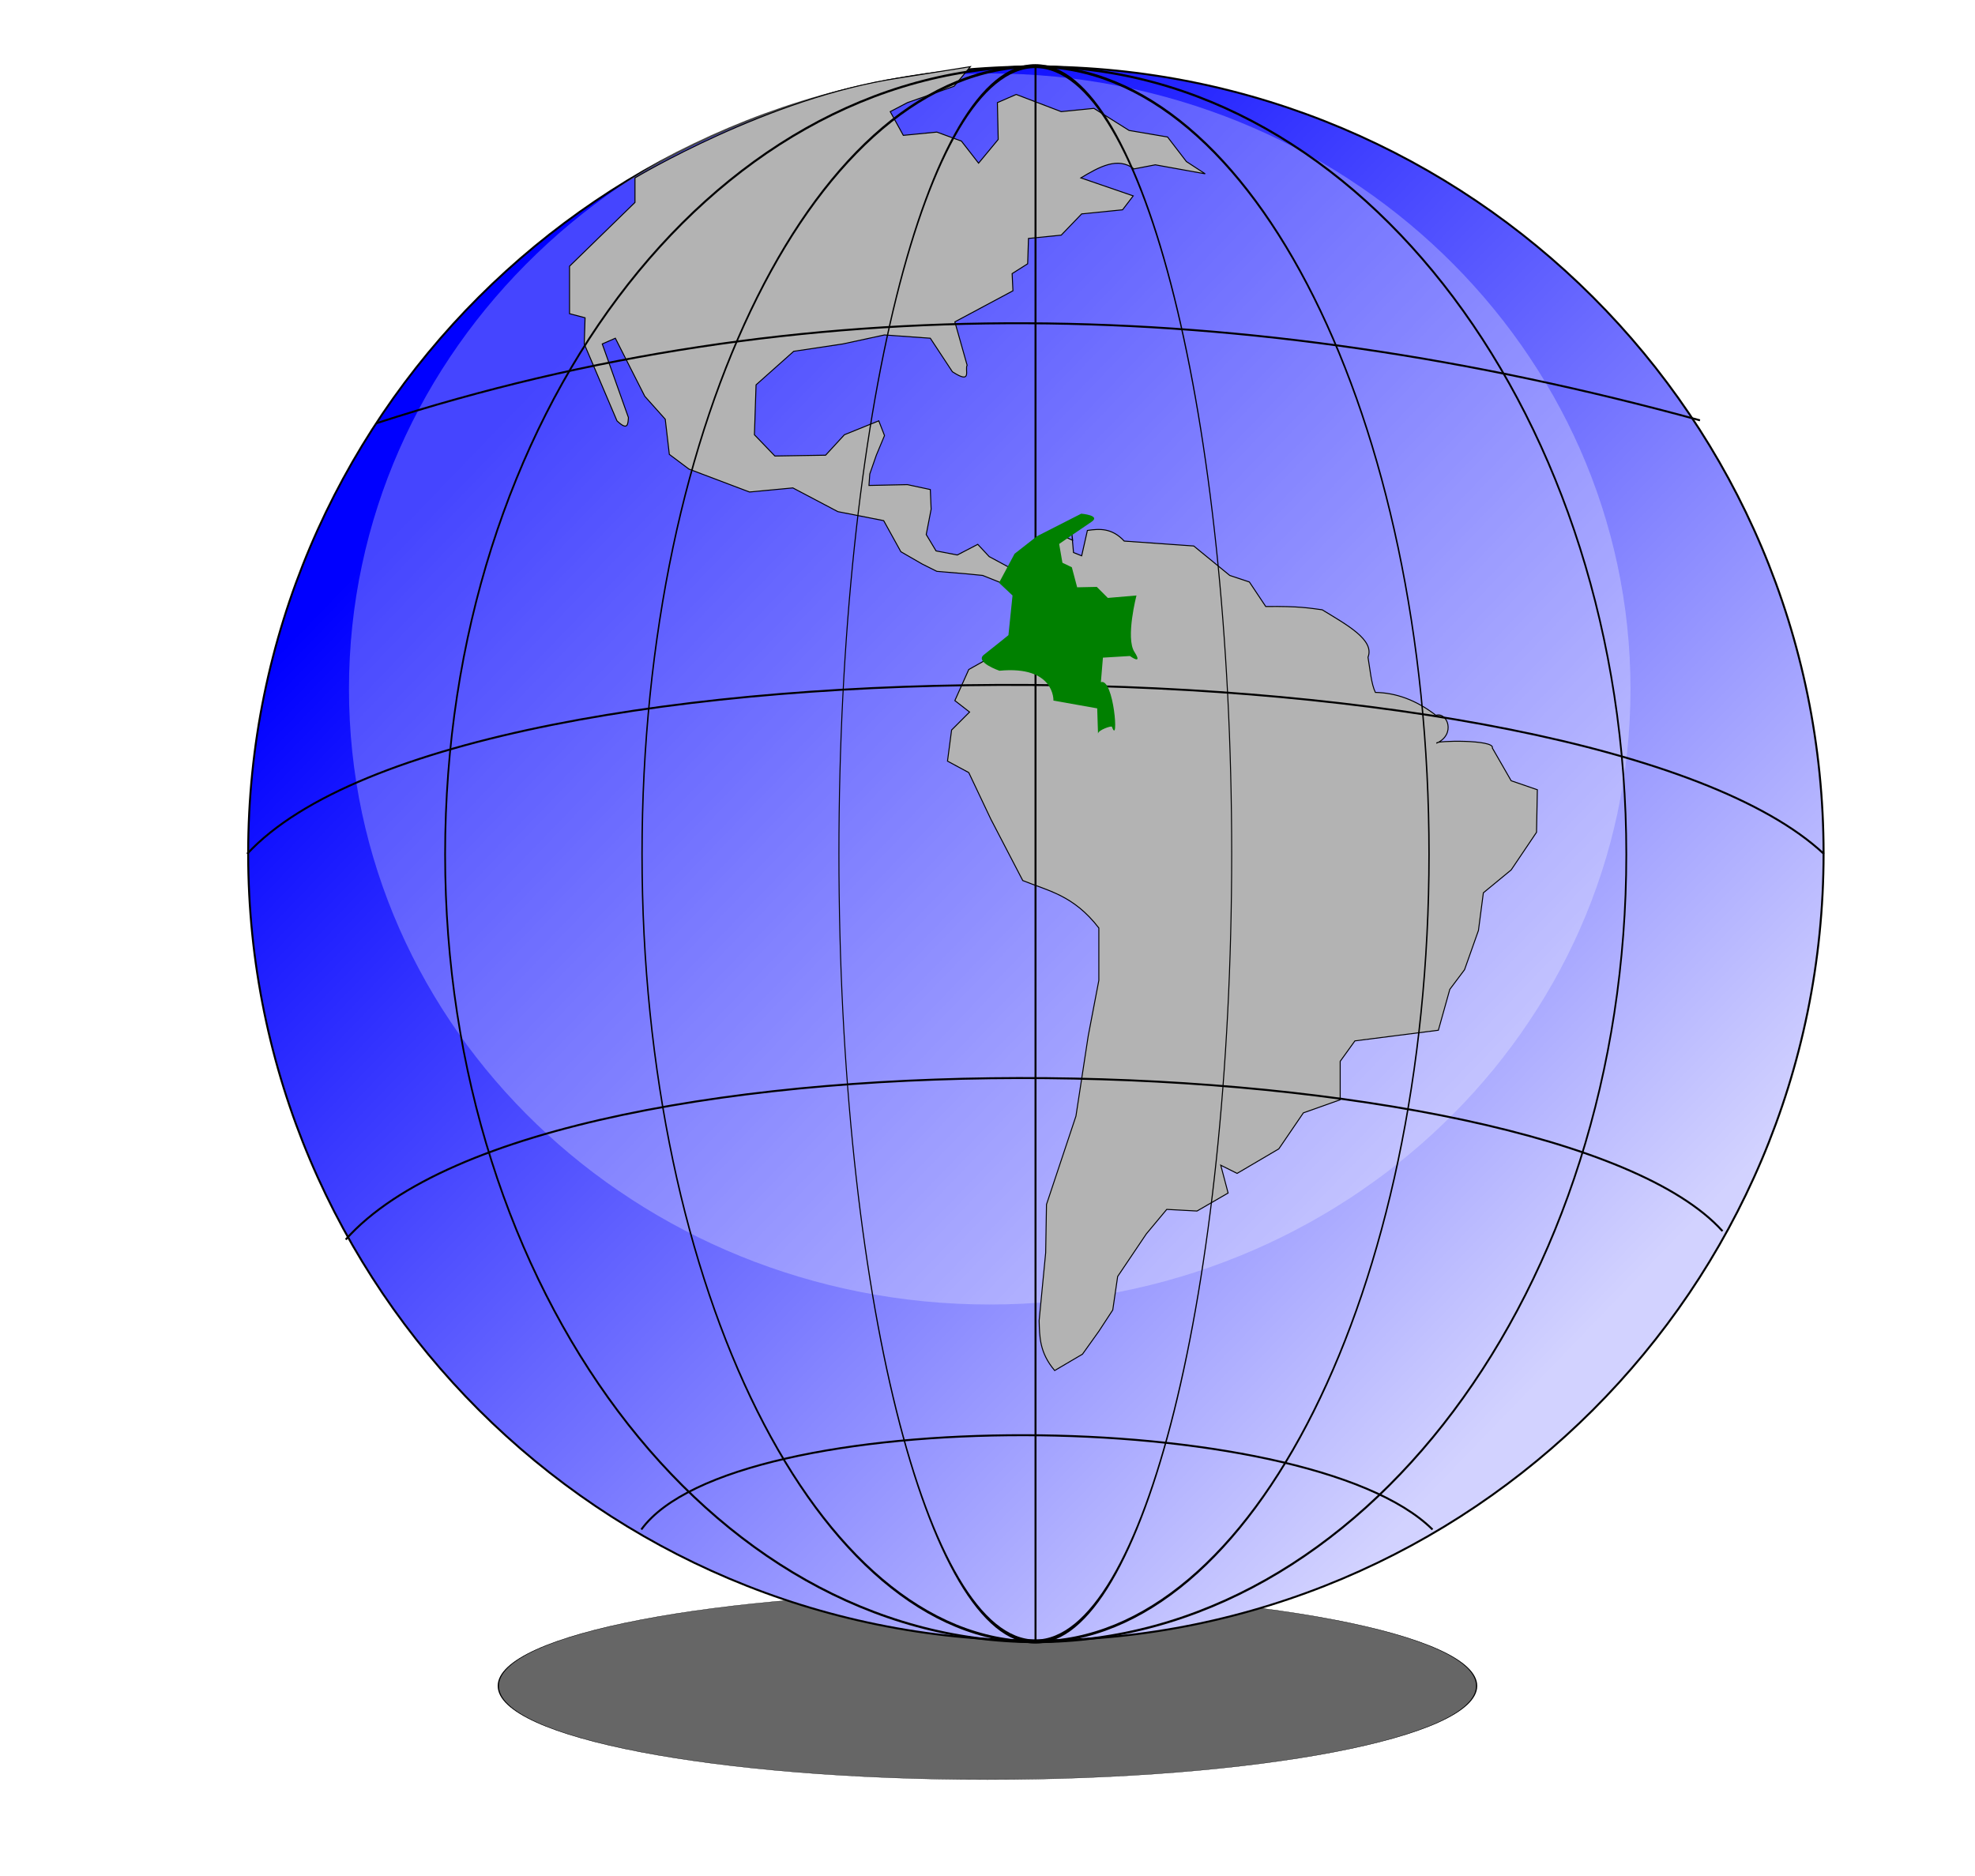
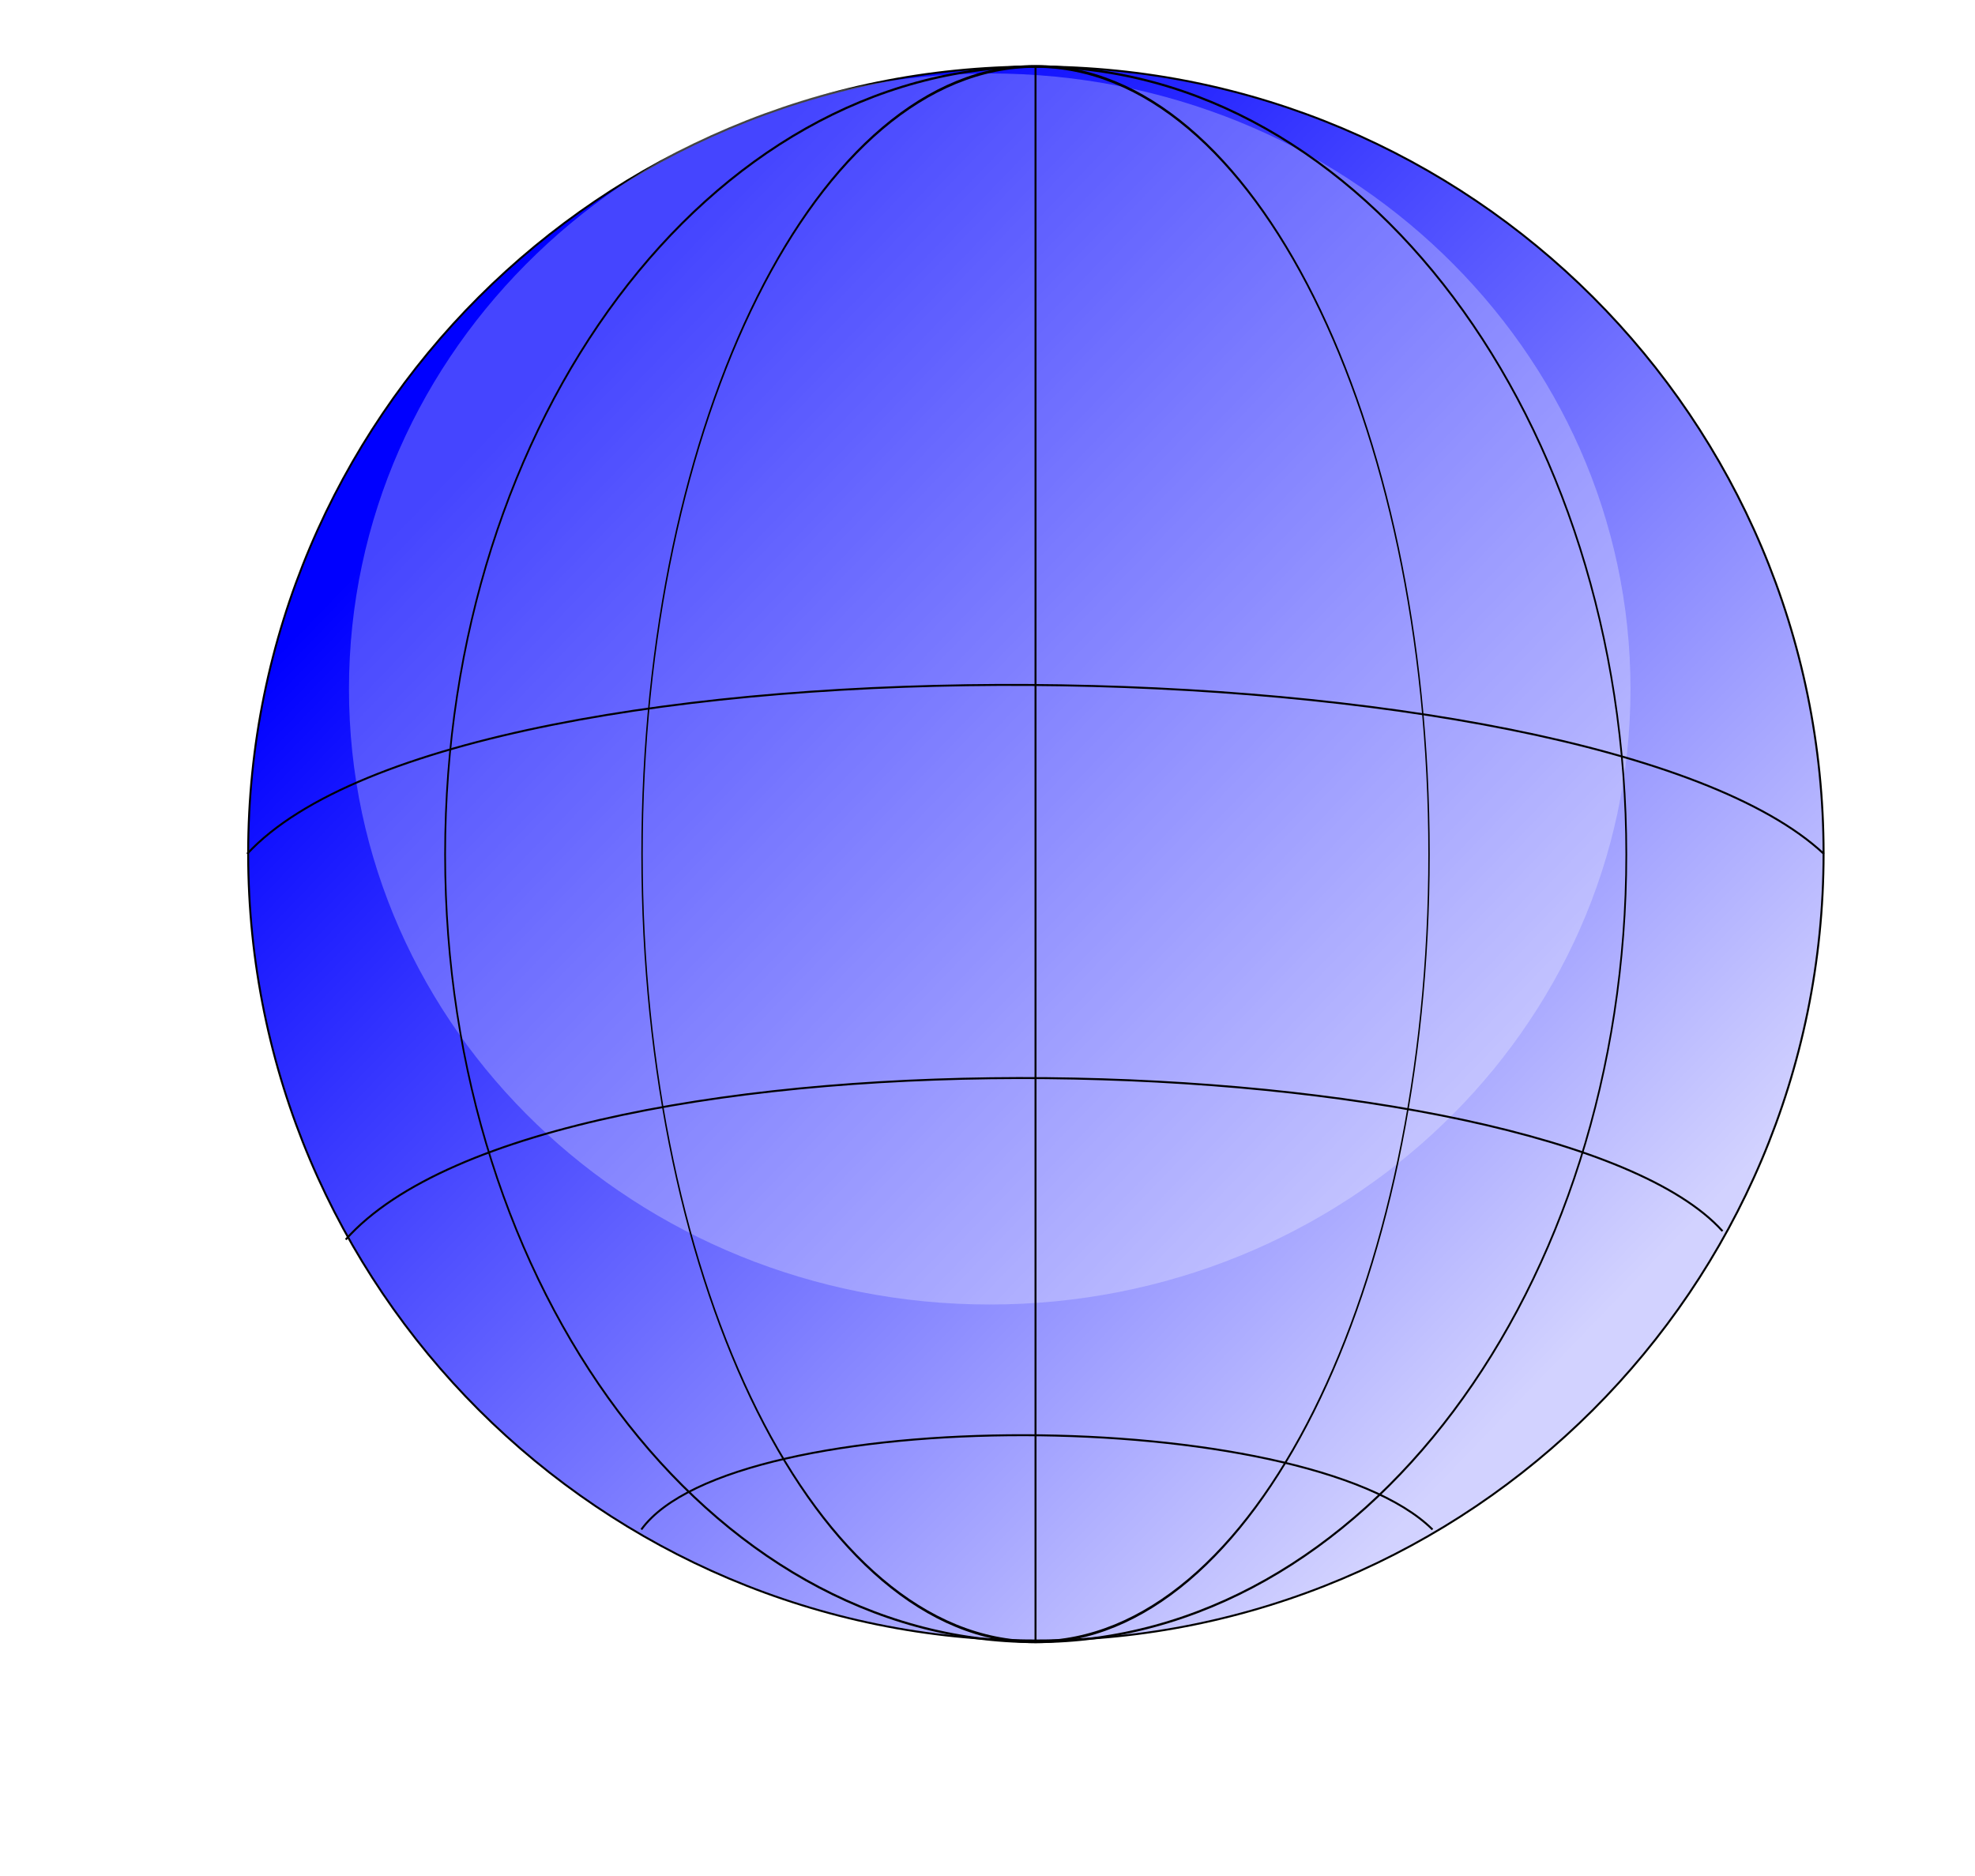
<svg xmlns="http://www.w3.org/2000/svg" version="1.1" viewBox="0 0 1002.1 952.07">
  <defs>
    <linearGradient id="a" x1="150.42" x2="623.88" y1="268.82" y2="724.53" gradientUnits="userSpaceOnUse">
      <stop stop-color="#00f" offset="0" />
      <stop stop-color="#d2d2ff" offset="1" />
    </linearGradient>
    <filter id="c" color-interpolation-filters="sRGB">
      <feGaussianBlur stdDeviation="15.706" />
    </filter>
    <filter id="b" x="-.509" y="-.508" width="2.018" height="2.016" color-interpolation-filters="sRGB">
      <feGaussianBlur stdDeviation="154.836" />
    </filter>
  </defs>
  <g transform="translate(125.42 33.333)">
-     <path transform="matrix(.68 0 0 .13 116.73 758.75)" d="m745.71 488.08c0 201.98-163.42 365.71-365 365.71s-365-163.74-365-365.71c0-201.98 163.42-365.71 365-365.71s365 163.74 365 365.71z" fill="#666" filter="url(#b)" stroke="#000" stroke-width=".915" />
    <path transform="matrix(1.095 0 0 1.092 -16.7 -133.19)" d="m745.71 488.08c0 201.98-163.42 365.71-365 365.71s-365-163.74-365-365.71c0-201.98 163.42-365.71 365-365.71s365 163.74 365 365.71z" fill="url(#a)" stroke="#000" stroke-width=".915" />
    <path transform="matrix(1.041 0 0 .989 -2.132 -20.85)" d="m676.28 340.9c0 174.43-139.83 315.83-312.31 315.83s-312.31-141.4-312.31-315.83 139.83-315.83 312.31-315.83 312.31 141.4 312.31 315.83z" fill="#fff" filter="url(#c)" opacity=".52" />
-     <path d="m418.43 237.51 0.83 9.547 4.151 1.66 2.906-12.868c6.227-0.908 12.453-1.305 18.68 5.396l35.284 2.491 18.265 14.944 9.963 3.321 8.302 12.453c17.167-0.208 22.1 0.806 28.642 1.66 12.597 7.702 26.696 15.304 23.246 24.076 1.071 6.298 1.65 13.58 3.736 17.85 10.239 0.196 20.479 3.683 30.718 11.623 5.851-1.829 10.214 9.703 0.415 14.114-1.005-1.3 29.691-1.902 28.227 2.491l9.547 16.604 13.283 4.566-0.415 21.585-12.868 19.095-14.114 11.623-2.491 19.095-7.057 19.925-7.472 9.963-5.811 20.755-42.341 5.396-7.472 10.378v19.51l-18.68 6.642-12.453 18.265-21.17 12.453-8.302-4.151 3.736 14.114-15.774 9.132-15.359-0.83-10.378 12.453-14.529 21.585-2.491 17.019-7.057 10.793-8.302 11.623-14.114 8.302c-7.77-9.175-7.642-17.222-7.887-25.321l3.321-34.454 0.415-24.491 14.944-44.831 6.227-40.68 5.396-28.227v-26.567c-12.868-16.707-25.737-18.836-38.605-24.076l-16.189-31.133-11.208-23.661-10.793-5.811 2.075-15.774 9.132-9.132-7.472-5.811 7.057-15.774 19.925-11.208 7.887-15.359-4.151-14.529-16.604-6.642-8.302-0.83-14.944-1.245-7.472-3.736-10.793-6.227-8.717-15.774-23.246-4.566-22.831-12.038-22.001 2.075-30.718-11.623-9.963-7.472-2.075-17.85-10.378-11.623-14.944-29.472-6.642 2.906 13.283 37.359c-0.264 3.231-0.181 7.016-5.811 1.66l-16.604-39.02 0.415-13.283-7.887-2.075v-24.076l33.208-32.378v-12.453s67.662-40.68 133.66-50.643l36.529-5.811-8.302 9.963-23.661 8.302-8.717 4.566 6.642 12.038 17.019-1.66 12.453 4.566 8.717 11.208 9.963-12.038-0.415-18.68 9.547-4.151 22.831 8.717 16.604-1.66 17.85 11.208 19.51 3.321 9.547 12.453 9.547 6.227-25.321-4.566-10.793 2.075c-8.281-6.316-17.617-1.033-26.982 4.566l26.567 9.132-5.396 7.057-20.755 2.075-10.378 10.793-16.604 1.66-0.415 12.868-7.887 4.981 0.415 8.717-29.472 15.774 6.227 22.001c-1.34 2.257 2.834 10.029-7.472 3.321l-11.208-17.019-23.246-1.66-21.17 4.566-24.906 3.736-19.095 17.019-0.83 25.321 10.378 10.793 25.737-0.415 9.547-10.378 17.434-7.057 2.906 7.472-4.151 9.963-3.321 9.547-0.415 5.811 19.51-0.415 11.623 2.491 0.415 9.963-2.491 12.868 4.981 8.302 10.793 2.075 10.378-5.396 5.811 6.227 10.793 5.811 10.378-0.83 13.698-16.604 7.472 3.321z" fill="#b3b3b3" stroke="#000" stroke-width=".5" />
  </g>
  <g transform="translate(125.41 -19.044)" fill="none" stroke="#000">
    <path transform="matrix(.821 0 0 1.093 87.54 -80.904)" d="m745.71 488.08c0 201.98-163.42 365.71-365 365.71s-365-163.74-365-365.71c0-201.98 163.42-365.71 365-365.71s365 163.74 365 365.71z" stroke-width="1.056" />
    <path transform="matrix(.547 0 0 1.093 191.76 -81.011)" d="m745.71 488.08c0 201.98-163.42 365.71-365 365.71s-365-163.74-365-365.71c0-201.98 163.42-365.71 365-365.71s365 163.74 365 365.71z" stroke-width="1.293" />
-     <path transform="matrix(.273 0 0 1.093 295.96 -81.149)" d="m745.71 488.08c0 201.98-163.42 365.71-365 365.71s-365-163.74-365-365.71c0-201.98 163.42-365.71 365-365.71s365 163.74 365 365.71z" stroke-width="1.83" />
    <path transform="translate(.004 52.377)" d="m0 399.97c110-118.57 682.38-110 800 0" />
    <path transform="translate(.004 52.377)" d="m50 595.69c103.45-116.3 611.79-100.68 698.57-4.29" />
-     <path transform="translate(.004 52.377)" d="m65.714 181.4c215.87-70.02 440.34-64.68 671.43-1.43" />
    <path transform="translate(.004 52.377)" d="m200 742.83c46.667-64.34 337.62-63.274 401.43 0" />
    <path transform="translate(.004 52.377)" d="m400-0.025v800" />
  </g>
  <g transform="translate(125.42 33.333)">
-     <path d="m421.12 264.7 9.963-0.208 5.604 5.604 14.529-1.245s-5.604 21.585-1.038 28.642c4.566 7.057-2.283 2.075-2.283 2.075l-13.698 0.83-1.038 12.453c6.571-2.347 9.295 32.982 5.604 22.623-0.227-0.637-7.057 1.678-7.057 3.528l-0.415-12.868-22.208-3.943s0.83-17.85-27.397-15.151c0 0-12.661-4.359-7.887-8.095 4.774-3.736 12.453-9.963 12.453-9.963l2.075-20.133-6.849-6.434 7.887-14.736 11.415-8.925 22.416-11.415s10.17 0.83 5.189 4.151c-4.981 3.321-16.397 11.208-16.397 11.208l1.66 9.547 4.774 2.283z" fill="#008000" />
-   </g>
+     </g>
</svg>